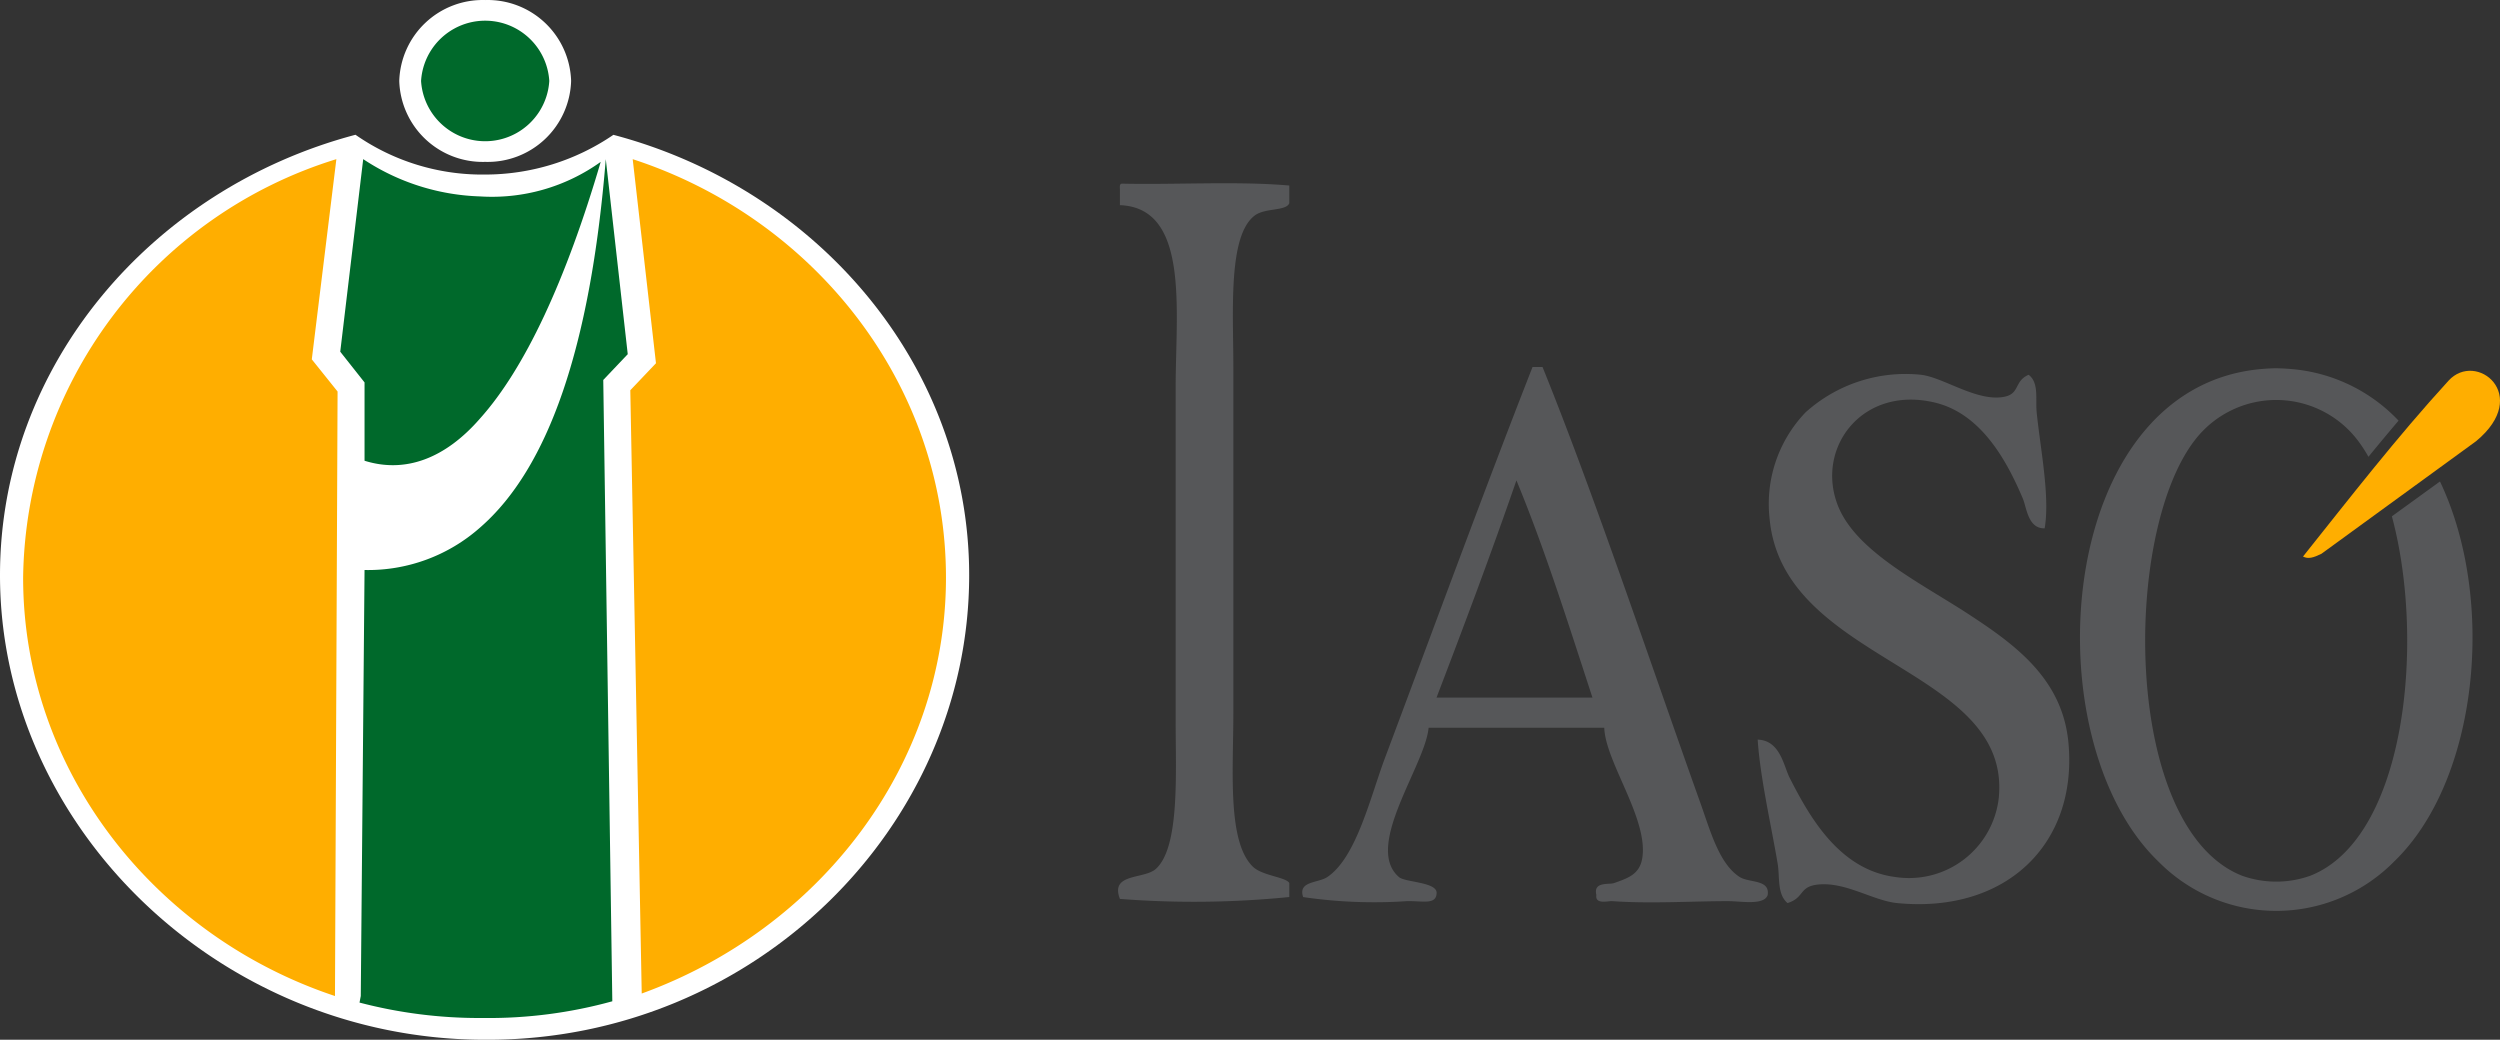
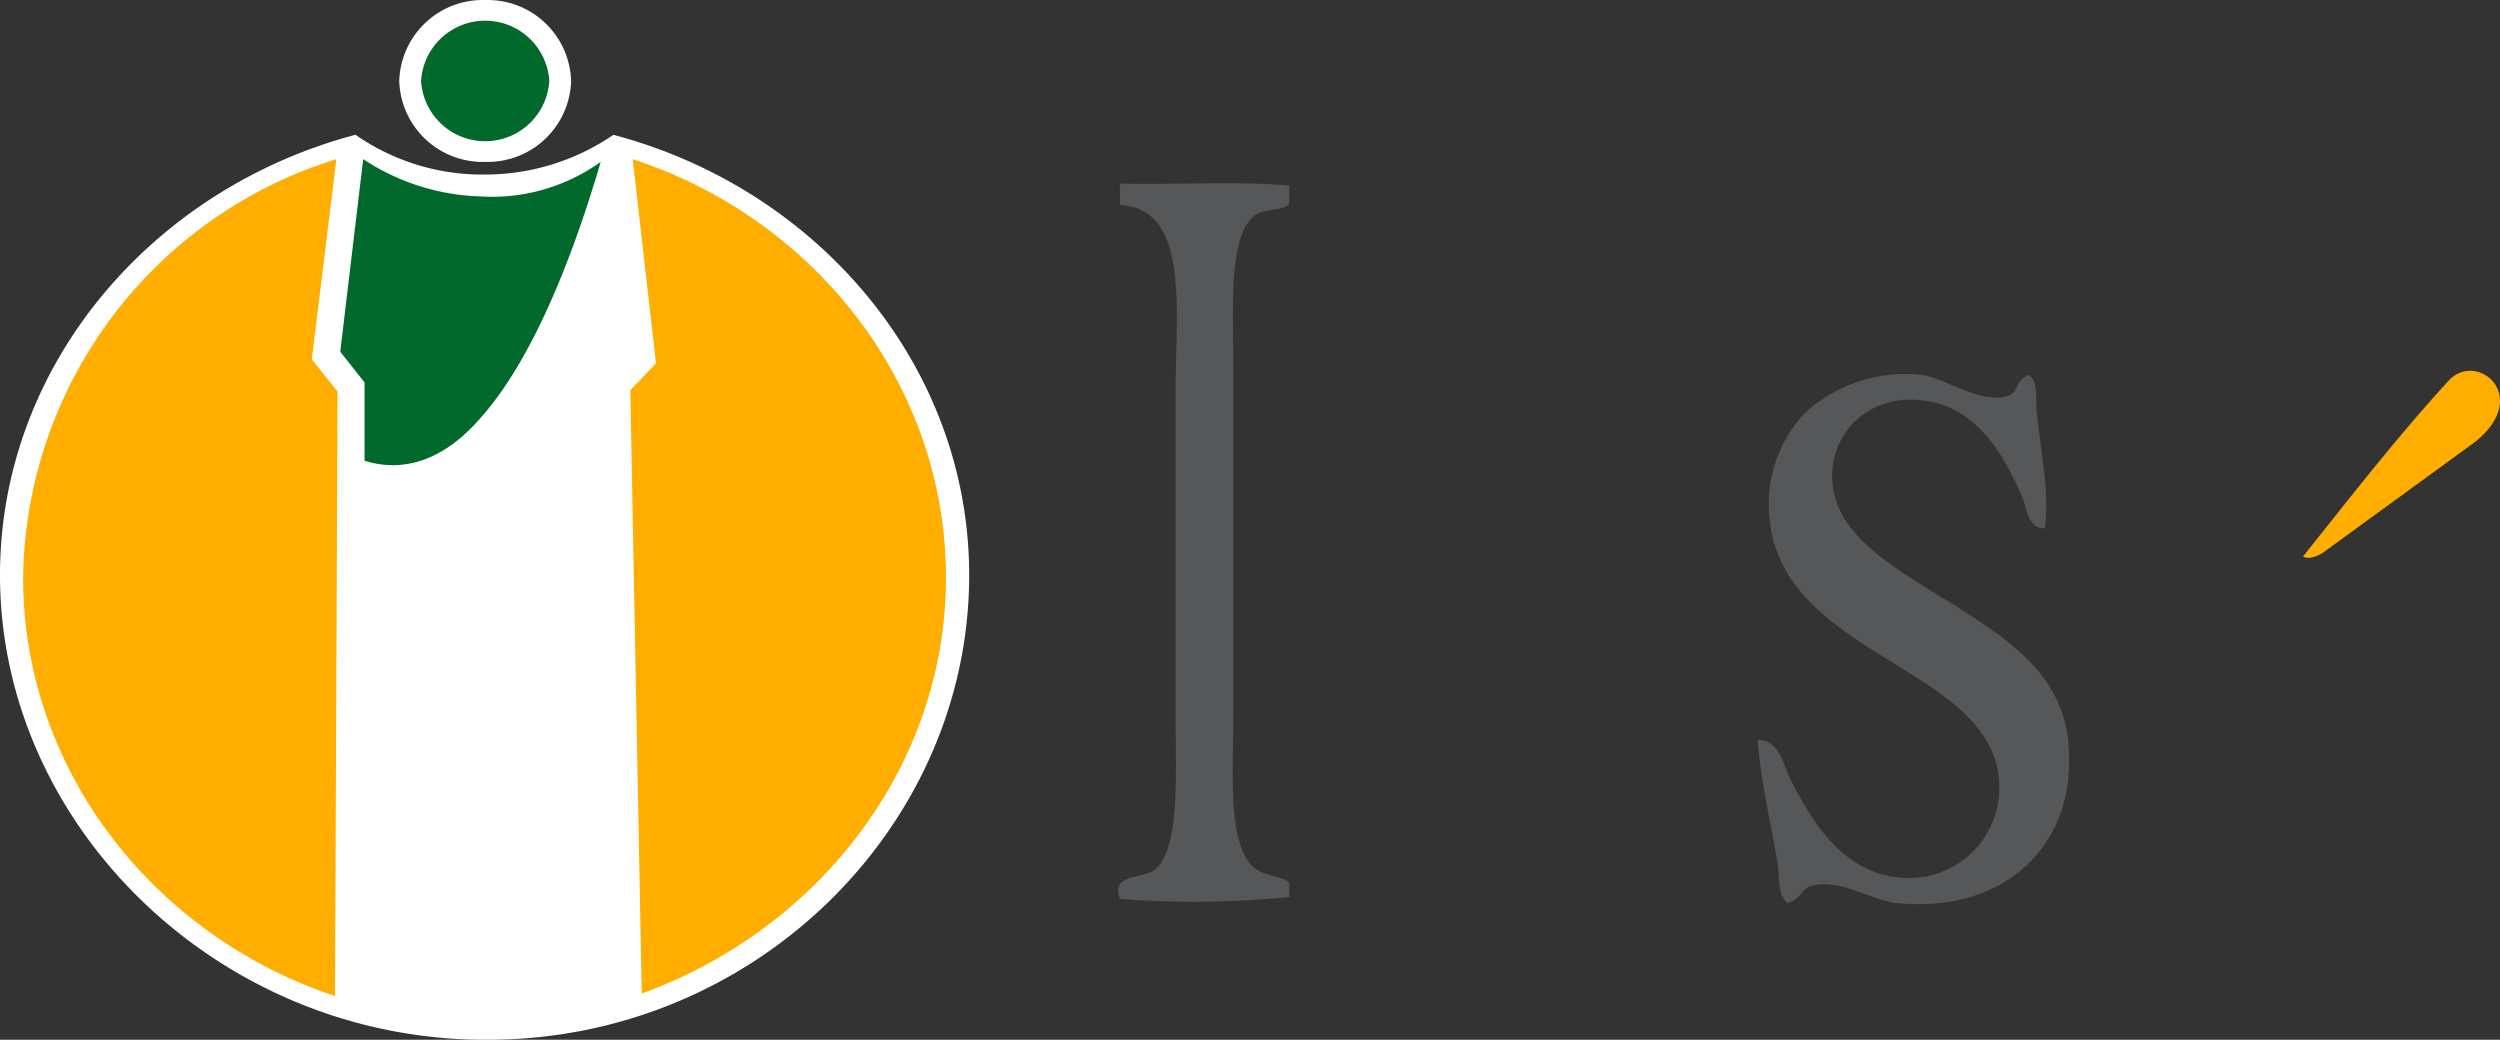
<svg xmlns="http://www.w3.org/2000/svg" width="132.845" height="55.251" viewBox="0 0 132.845 55.251">
  <rect x="0" y="0" width="132.845" height="55.251" fill="#333333" stroke="none" />
  <g id="IasoShort_Logo_En" transform="translate(0 0.002)">
    <g id="Group_17664" data-name="Group 17664">
      <g id="Group_17493" data-name="Group 17493">
        <path id="Path_16313" data-name="Path 16313" d="M59.611,9.757c2.935.064,6.143-.142,8.9.1v.94c-.179.424-1.239.241-1.805.63-1.468,1.038-1.168,5.12-1.168,8.068V37.909c0,3.016-.337,6.857,1.06,8.164.5.461,1.734.534,1.913.846v.745a50.815,50.815,0,0,1-9,.1c-.541-1.385,1.28-1.03,1.907-1.593,1.278-1.148,1.054-5.059,1.054-7.83V20.555c0-4.045.752-9.514-2.961-9.655v-.827c-.008-.156-.026-.3.1-.316" fill="#565759" fill-rule="evenodd" />
-         <path id="Path_16314" data-name="Path 16314" d="M81.432,19.5h.535c2.757,6.816,5.671,15.553,8.359,23.085.541,1.491,1,3.3,2.122,4.019.513.317,1.61.112,1.483.953-.189.564-1.394.326-2.109.326-1.926,0-4.113.144-6.15,0-.2-.02-.924.2-.844-.326-.181-.739.694-.537.945-.636.69-.247,1.333-.443,1.486-1.278.379-2.079-1.957-5.151-2.011-6.975H75.913c-.18,2.013-3.463,6.314-1.574,7.936.32.284,2.024.258,2,.848-.02.645-.739.411-1.58.431a25.962,25.962,0,0,1-5.512-.216c-.289-.859.786-.735,1.281-1.063,1.56-1.042,2.308-4.322,3.074-6.348C76.153,33.45,78.946,25.85,81.436,19.5m-5.1,17.567H84.62c-1.28-3.914-2.52-7.867-4.04-11.543-1.35,3.912-2.789,7.729-4.245,11.54" fill="#565759" fill-rule="evenodd" />
        <path id="Path_16315" data-name="Path 16315" d="M107.8,19.916c.558.421.353,1.3.426,2,.192,1.913.713,4.468.423,6.156-.891.025-.959-1.112-1.162-1.587-.855-2.017-2.21-4.5-4.663-5.093-3.837-.923-6.325,2.357-5.19,5.4.9,2.42,4.23,4.08,6.783,5.72,2.619,1.7,5.195,3.522,5.5,7,.472,5.327-3.31,9.038-9.106,8.474-1.327-.133-2.825-1.2-4.338-.968-.871.148-.609.688-1.486.968-.573-.483-.4-1.4-.531-2.126-.34-2.019-.928-4.557-1.056-6.56,1.19.039,1.377,1.379,1.689,2.009,1.063,2.094,2.643,4.9,5.606,5.289a4.8,4.8,0,0,0,5.518-4.22c.662-6.948-11.479-7.131-12.181-14.83a7.025,7.025,0,0,1,1.909-5.635,7.936,7.936,0,0,1,6.138-2c1.2.137,3.013,1.472,4.449,1.164.806-.168.5-.831,1.267-1.164" fill="#565759" fill-rule="evenodd" />
-         <path id="Path_16316" data-name="Path 16316" d="M127.1,27.434c1.788,6.644.754,17.1-4.338,19.1a5.4,5.4,0,0,1-3.618,0c-6.343-2.494-6.393-18.1-2.53-23.127a5.446,5.446,0,0,1,8.678,0,7.622,7.622,0,0,1,.563.864q.787-.964,1.6-1.92a8.838,8.838,0,0,0-5.762-2.748q-.379-.031-.739-.036c-.24,0-.486.015-.74.036-11.045.911-12.308,19.672-5.508,26.187a8.788,8.788,0,0,0,12.5,0c4.479-4.291,5.458-13.892,2.45-20.208Z" fill="#565759" fill-rule="evenodd" />
        <path id="Path_16317" data-name="Path 16317" d="M130.109,20.228c-2.75,3.009-5.206,6.177-7.732,9.343.275.145.55.064.979-.146l8.219-5.983c2.968-2.453,0-4.826-1.466-3.214" fill="#ffae00" />
        <path id="Path_16318" data-name="Path 16318" d="M32.6,7.159a12.075,12.075,0,0,1-6.821,2.114A11.764,11.764,0,0,1,18.89,7.159C8.05,10.029,0,19.43,0,30.564,0,43.929,11.666,55.249,25.782,55.249h.132c14.193,0,25.586-11.32,25.586-24.685,0-11.134-8.058-20.535-18.9-23.4" fill="#fff" />
        <path id="Path_16319" data-name="Path 16319" d="M17.8,52.925c-9.617-3.2-16.571-12-16.571-22.234A23.6,23.6,0,0,1,17.874,8.455L16.568,19.093l1.37,1.71ZM34.1,52.792c9.408-3.412,16.167-12.071,16.167-22.1,0-10.3-7.021-19.1-16.647-22.236L34.857,19.3l-1.364,1.435Z" fill="#ffae00" />
        <path id="Path_16320" data-name="Path 16320" d="M30.348,4.3a4.437,4.437,0,0,1-4.566,4.3,4.437,4.437,0,0,1-4.566-4.3A4.437,4.437,0,0,1,25.782,0a4.437,4.437,0,0,1,4.566,4.3" fill="#fff" />
        <path id="Path_16321" data-name="Path 16321" d="M29.188,4.3a3.413,3.413,0,0,1-6.813,0,3.413,3.413,0,0,1,6.813,0" fill="#00692b" />
        <path id="Path_16322" data-name="Path 16322" d="M19.371,24.481c2.182.683,4.3-.131,6.139-2.247,2.39-2.663,4.57-7.368,6.41-13.634a9.913,9.913,0,0,1-6.41,1.835A11.9,11.9,0,0,1,19.3,8.454L18.08,18.687l1.291,1.632Z" fill="#00692b" />
-         <path id="Path_16323" data-name="Path 16323" d="M33.357,18.819,32.19,8.454c-.816,10.03-3.067,16.438-6.68,19.577a8.979,8.979,0,0,1-6.139,2.256l-.2,22.637-.067.349a25.085,25.085,0,0,0,6.411.82h.2a24.666,24.666,0,0,0,6.822-.889l-.481-33.015Z" fill="#00692b" />
      </g>
    </g>
  </g>
</svg>